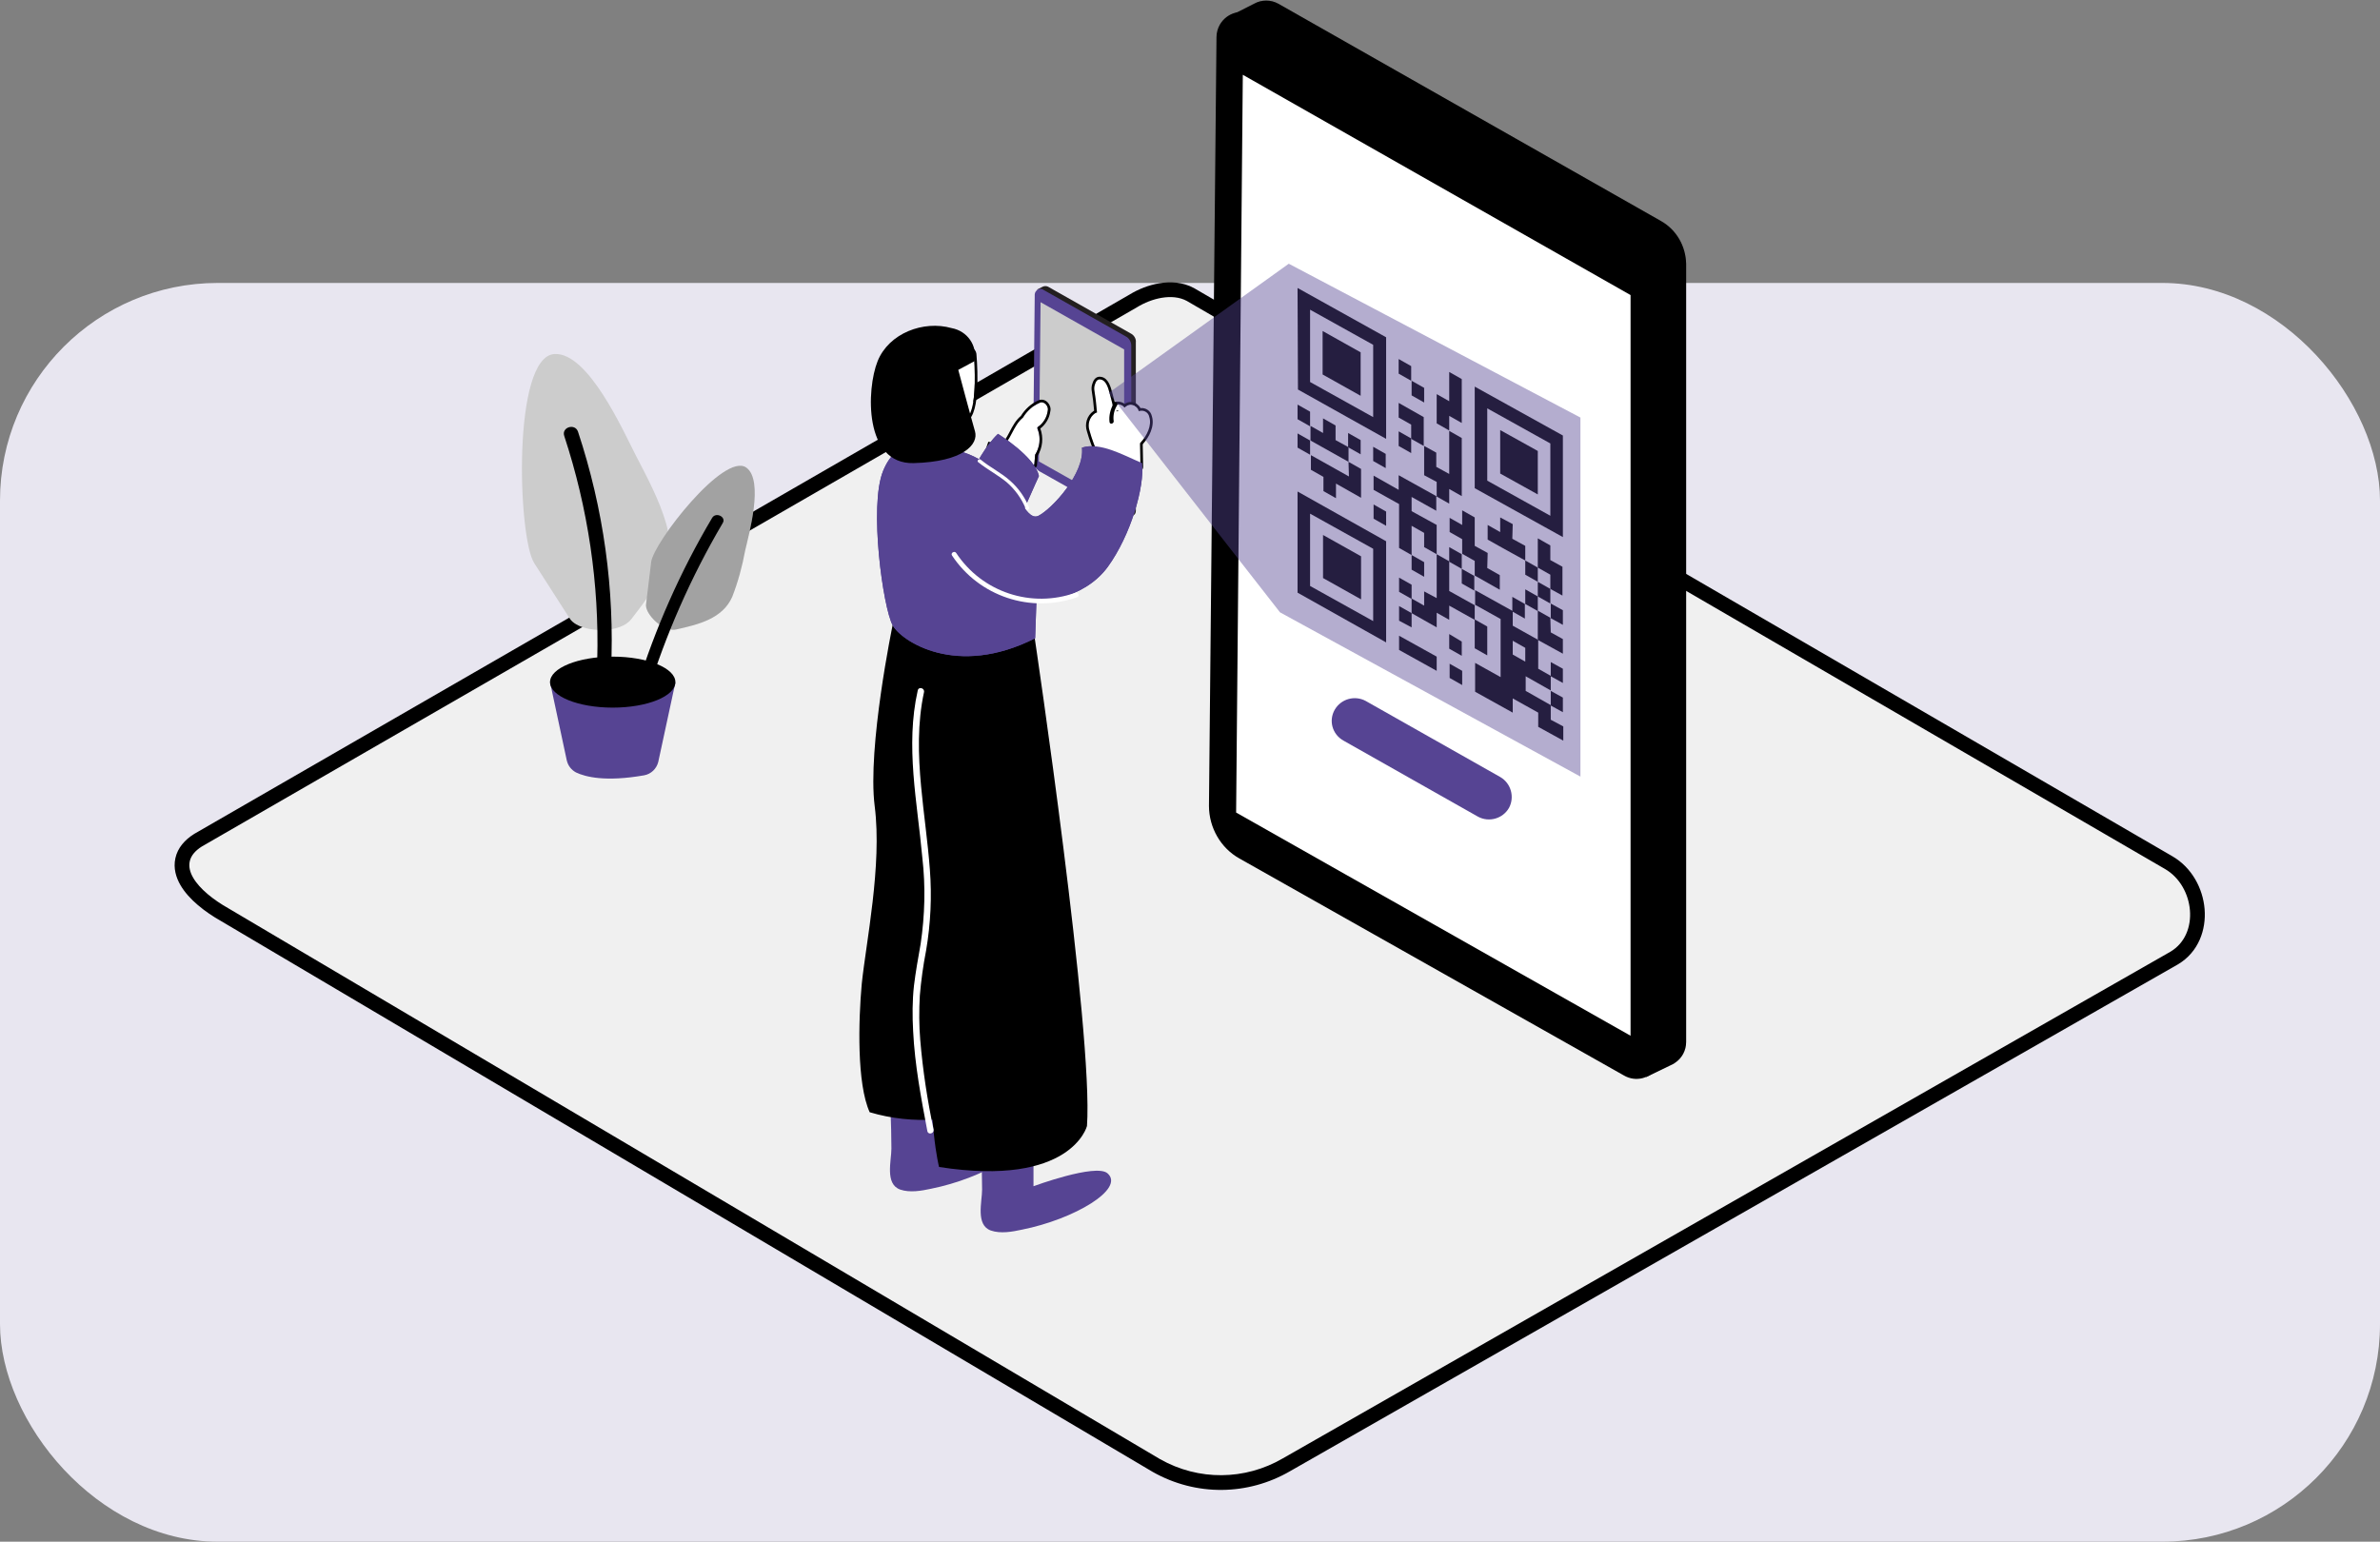
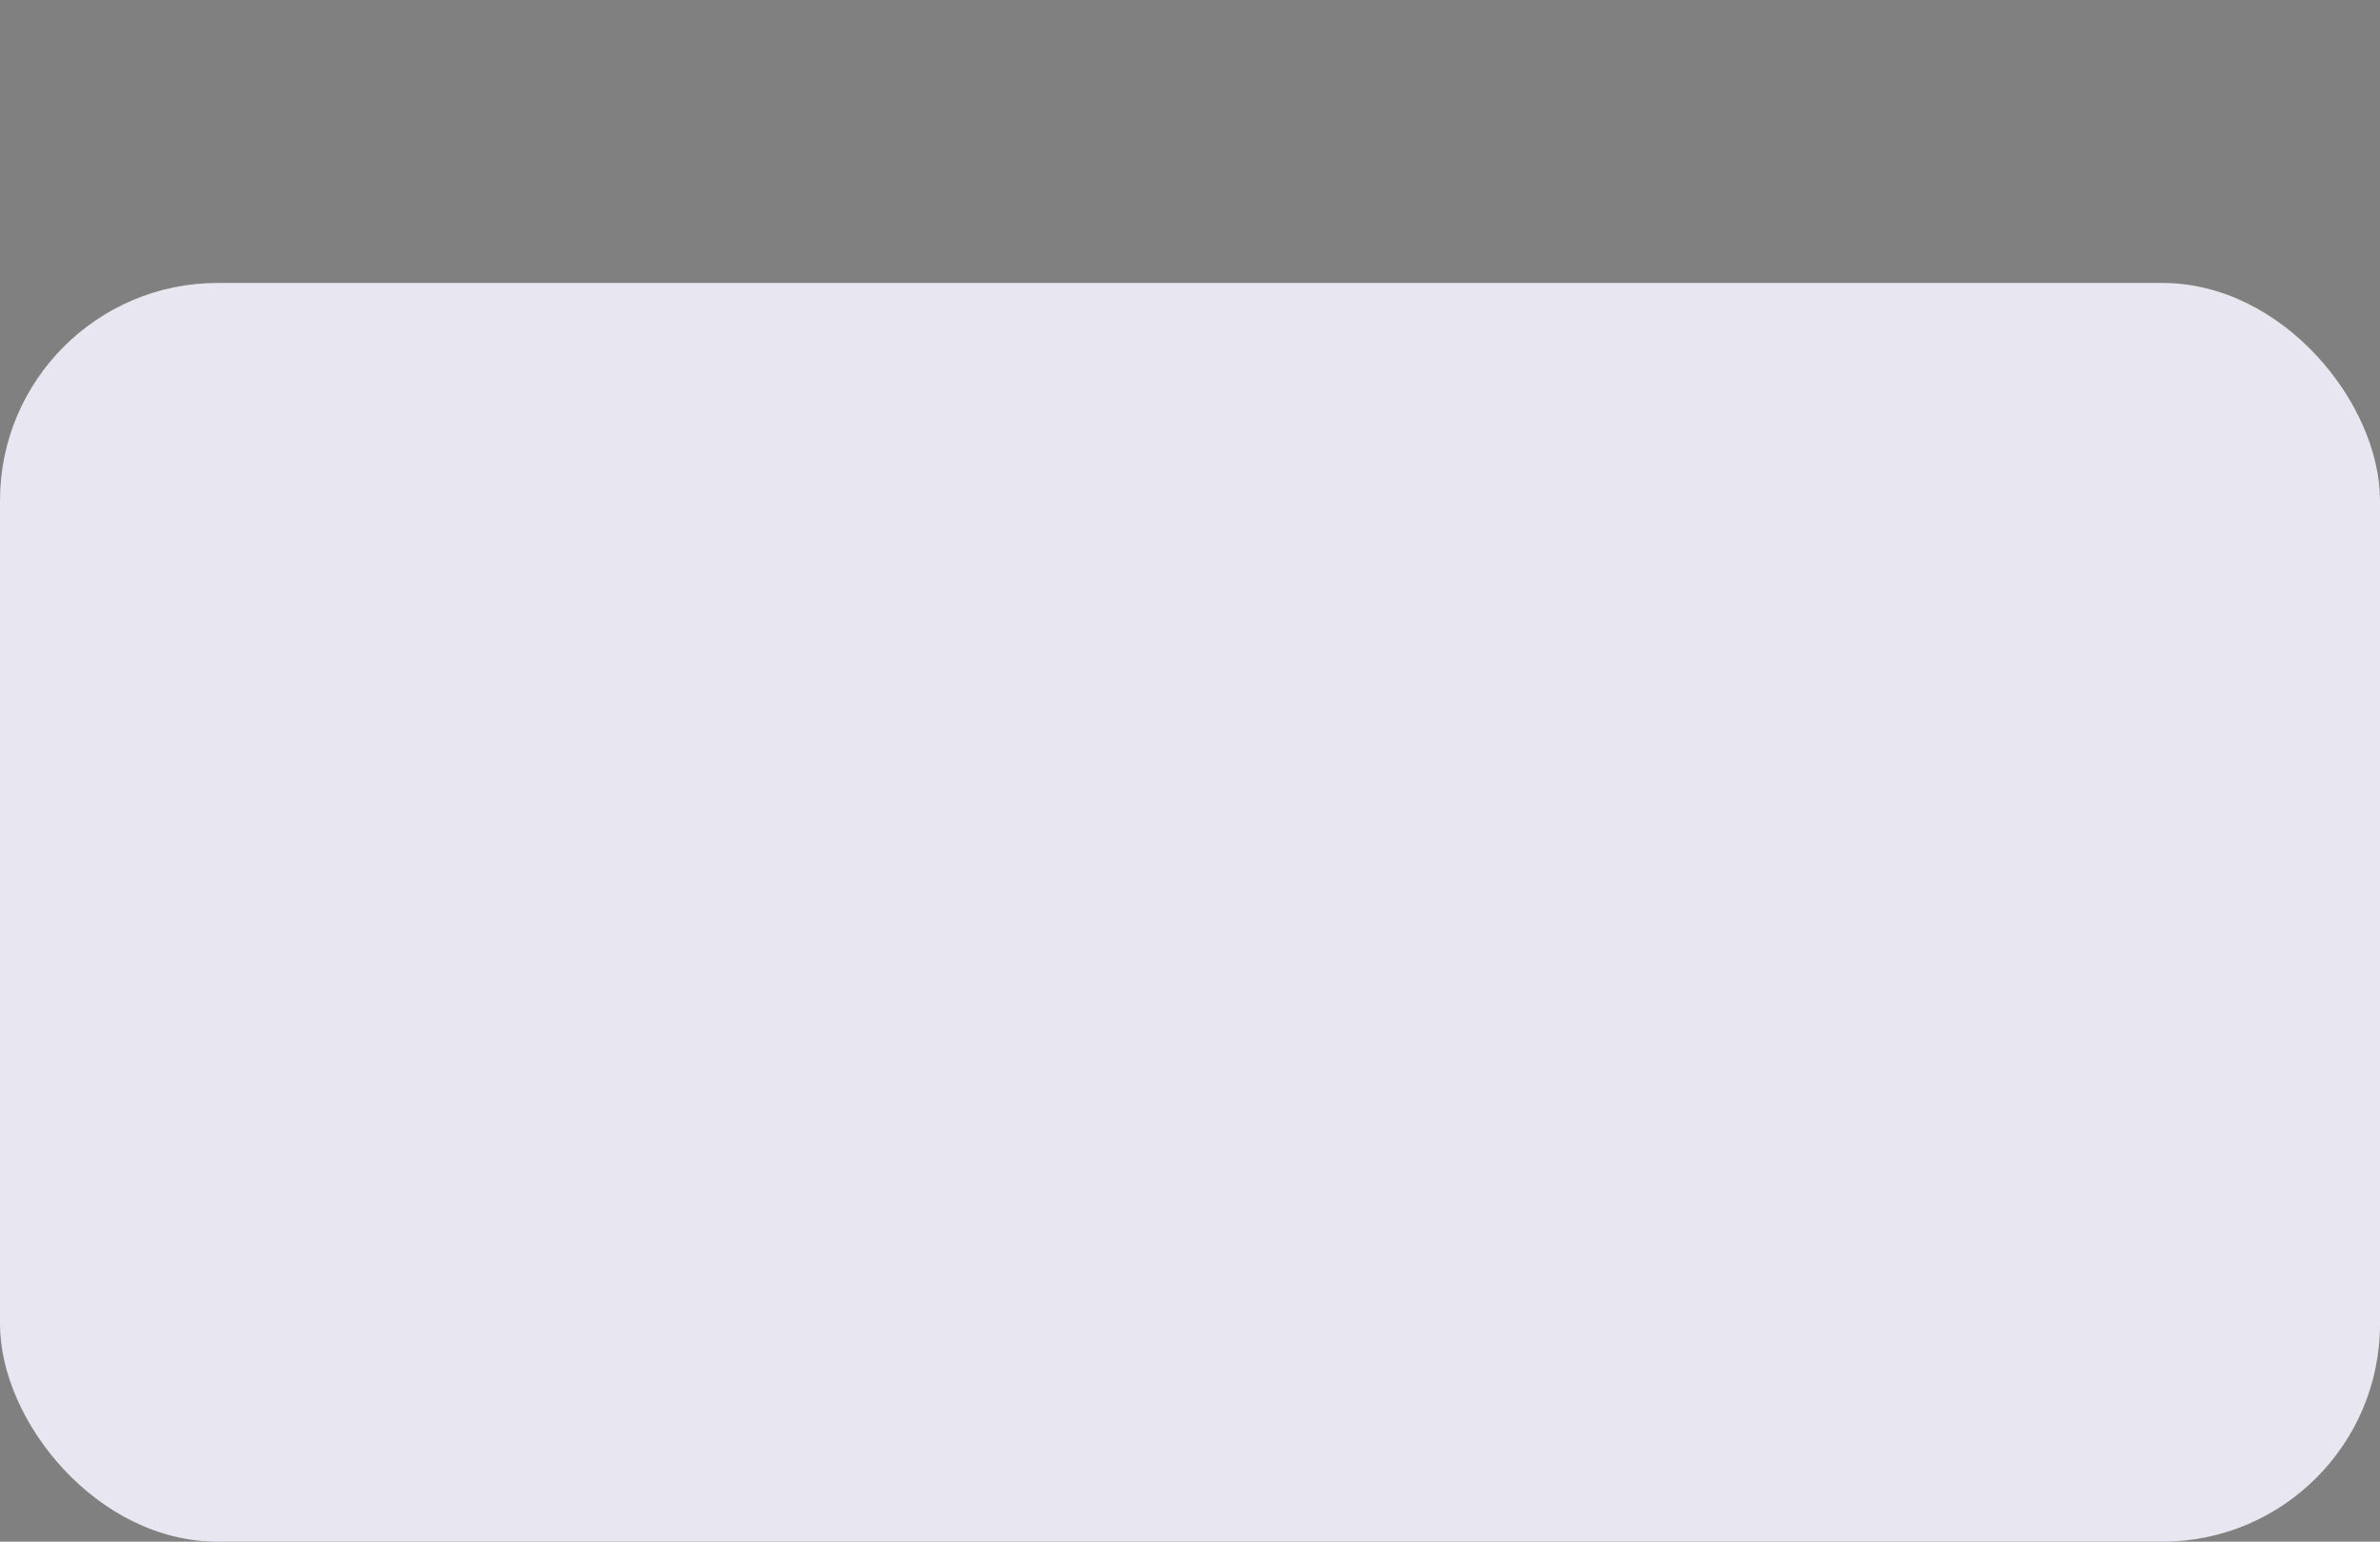
<svg xmlns="http://www.w3.org/2000/svg" width="656" height="425" viewBox="0 0 656 425" fill="none">
  <rect x="0" y="0" width="656" height="425" fill="#808080" stroke="none" />
  <g clip-path="url(#clip0_46_1022)">
    <g clip-path="url(#clip1_46_1022)">
      <rect y="78" width="656" height="347" rx="60" fill="#E8E6F0" />
    </g>
    <g clip-path="url(#clip2_46_1022)">
      <path d="M319.752 402.253L62.926 250.383C54.749 245.774 47.724 238.284 55.671 233.329L313.418 84.686C317.333 82.266 323.092 80.768 327.123 82.958L596.732 239.552C604.909 244.276 606.406 257.527 598.229 262.367L353.611 402.022C343.131 408.129 330.347 408.245 319.752 402.253Z" fill="#F0F0F0" />
      <path fill-rule="evenodd" clip-rule="evenodd" d="M317.724 405.763L60.9 253.894C56.613 251.473 52.074 248.019 49.75 244.025C48.543 241.951 47.718 239.345 48.349 236.545C48.989 233.701 50.936 231.503 53.528 229.888L53.587 229.851L311.343 81.202C313.69 79.761 316.58 78.588 319.565 78.093C322.546 77.599 325.99 77.728 329.056 79.394L329.107 79.421L598.759 236.04C598.759 236.04 598.76 236.04 598.76 236.041C604.174 239.169 607.186 244.963 607.652 250.58C608.121 256.231 606.035 262.457 600.293 265.856L600.265 265.872L355.651 405.526C355.646 405.529 355.641 405.532 355.636 405.535C343.919 412.355 329.607 412.483 317.758 405.782L317.724 405.763ZM353.612 402.022L598.229 262.366C606.406 257.527 604.909 244.276 596.732 239.551L327.123 82.957C323.092 80.768 317.334 82.266 313.418 84.686L55.671 233.329C47.724 238.284 54.75 245.773 62.926 250.383L319.752 402.252C330.348 408.244 343.131 408.129 353.612 402.022Z" fill="black" />
      <path d="M457.84 60.947L352.346 1.028C350.273 -0.124 347.739 -0.124 345.666 1.028L338.41 4.716L342.096 5.753C341.98 6.098 341.98 6.559 341.98 6.905L339.907 218.808C339.792 224.915 343.132 230.446 348.315 233.442L454.27 293.245C454.5 293.36 454.73 293.476 454.961 293.591L453.694 296.932L460.373 293.706C460.834 293.476 461.18 293.36 461.64 293.015C463.598 291.747 464.75 289.558 464.75 287.253V72.7C464.635 67.86 462.101 63.366 457.84 60.947Z" fill="black" />
      <path opacity="0.21" d="M457.84 60.947L352.346 1.028C350.273 -0.124 347.739 -0.124 345.666 1.028L338.41 4.716L342.096 5.753C341.98 6.098 341.98 6.559 341.98 6.905L339.907 218.808C339.792 224.915 343.132 230.446 348.315 233.442L454.27 293.245C454.5 293.36 454.73 293.476 454.961 293.591L453.694 296.932L460.373 293.706C460.834 293.476 461.18 293.36 461.64 293.015C463.598 291.747 464.75 289.558 464.75 287.253V72.7C464.635 67.86 462.101 63.366 457.84 60.947Z" fill="black" />
      <path d="M341.635 236.667L447.59 296.47C450.93 298.429 455.076 297.276 457.034 293.935C457.609 292.898 457.955 291.63 457.955 290.363V75.924C457.955 71.085 455.306 66.591 451.16 64.171L345.666 4.253C342.326 2.294 338.18 3.446 336.222 6.788C335.646 7.825 335.301 8.977 335.301 10.245L333.228 222.148C333.228 228.14 336.452 233.786 341.635 236.667Z" fill="black" />
-       <path d="M340.713 223.994L449.432 285.525V81.342L342.556 20.617L340.713 223.994Z" fill="white" />
      <path d="M416.842 168.568V164.535L420.297 166.494V170.527L416.842 168.568Z" fill="black" />
      <path d="M427.436 190.461L430.776 192.305V196.338L427.436 194.494V190.461Z" fill="black" />
      <path d="M357.643 119.48L361.098 121.439V125.357L357.643 123.398V119.48Z" fill="black" />
      <path d="M368.124 121.324L371.695 123.283V127.316L361.214 121.439V117.406L364.669 119.365V115.332L368.124 117.291V121.324Z" fill="black" />
      <path d="M371.692 127.316L375.147 129.275V137.226L368.237 133.308V137.341L364.782 135.382V131.464L361.327 129.506V125.473L371.807 131.349L371.692 127.316Z" fill="black" />
      <path d="M375.15 153.357V165.225L364.669 159.349V147.48L375.15 153.357Z" fill="black" />
      <path d="M395.995 181.015V184.933L385.629 179.172V175.254L395.995 181.015Z" fill="black" />
      <path d="M385.629 171.103V167.07L389.084 169.029V172.947L385.629 171.103Z" fill="black" />
-       <path d="M402.904 156.816L406.359 158.775V162.808L402.904 160.849V156.816Z" fill="black" />
      <path d="M402.904 176.867V180.785L399.449 178.826V174.793L402.904 176.867Z" fill="black" />
      <path d="M357.643 135.496L382.058 149.208V177.093L357.643 163.381V135.496ZM378.488 171.217V151.282L361.098 141.603V161.537L378.488 171.217Z" fill="black" />
      <path d="M382.058 141.029V144.947L378.603 142.988V139.07L382.058 141.029Z" fill="black" />
      <path d="M381.945 125.127V129.045L378.49 127.086V123.168L381.945 125.127Z" fill="black" />
      <path d="M399.45 162.921L406.475 166.839V170.872L399.45 166.954V170.872L395.995 168.913V172.946L389.084 169.028V164.995L392.54 166.954V163.036L395.995 164.88V153.357C395.995 153.127 395.995 152.896 395.995 152.781L399.45 154.74V162.921Z" fill="black" />
      <path d="M389.083 140.913L395.993 144.716V152.782L392.538 150.823V146.905L389.083 144.946V153.012L385.628 151.053V138.955L378.603 135.037V131.119L385.513 135.037V131.004L395.878 136.765V140.798L389.083 136.996V140.913Z" fill="black" />
      <path d="M427.435 198.412L430.89 200.256V204.173L423.98 200.371V196.453L416.955 192.535V196.453L406.589 190.692V182.741L413.615 186.659V170.642L406.589 166.724V162.691L416.955 168.453V172.486L423.98 176.403V184.354L427.435 186.313V190.346L420.525 186.428V190.461L427.435 194.379V198.412ZM420.41 182.395V178.593L416.955 176.634V180.436L420.41 182.395Z" fill="black" />
      <path d="M403.021 184.932V188.849L399.566 186.89V182.973L403.021 184.932Z" fill="black" />
      <path d="M357.643 111.531L361.098 113.49V117.523L357.643 115.564V111.531Z" fill="black" />
      <path d="M371.58 119.367L375.035 121.326V125.244L371.58 123.285V119.367Z" fill="black" />
      <path d="M357.643 79.383L382.058 92.98V120.98L357.758 107.383L357.643 79.383ZM378.488 114.988V95.054L361.098 85.375V105.309L378.488 114.988Z" fill="black" />
      <path d="M399.449 150.824L402.904 152.783V156.816L399.449 154.857V150.824Z" fill="black" />
      <path d="M420.409 154.512L423.864 156.471V160.388L420.409 158.429V154.512Z" fill="black" />
      <path d="M416.839 148.521L420.409 150.48V154.513L417.069 152.669L414.766 151.402L410.044 148.752V144.719L413.499 146.677V142.645L416.954 144.488L416.839 148.521Z" fill="black" />
      <path d="M409.932 156.585L413.387 158.544V162.577L406.477 158.659V154.626L403.021 152.667V148.634L399.566 146.675V142.758L403.021 144.717V140.684L406.477 142.642V150.478L410.047 152.437L409.932 156.585Z" fill="black" />
      <path d="M423.864 124.32V136.304L413.499 130.542V118.559L423.864 124.32Z" fill="black" />
      <path d="M406.477 106.578L430.777 120.06V148.06L406.477 134.578V106.578ZM427.322 142.183V122.249L409.932 112.57V132.504L427.322 142.183Z" fill="black" />
      <path d="M399.45 118.789L402.905 120.748V136.765L399.45 134.806V138.839L395.995 136.88V132.847L392.54 131.003V122.937L395.879 124.781V128.699L399.45 130.657V118.789Z" fill="black" />
      <path d="M402.904 116.601L399.449 114.642V118.675L395.994 116.716V108.65L399.449 110.609V102.543L402.904 104.502V116.601Z" fill="black" />
      <path d="M427.319 154.394L430.659 156.238V164.188L427.319 162.345V158.427L423.864 156.468V148.402L427.319 150.361V154.394Z" fill="black" />
      <path d="M420.409 162.461L423.864 164.42V168.453L420.409 166.494V162.461Z" fill="black" />
      <path d="M423.864 160.387L427.319 162.346V166.379L423.864 164.42V160.387Z" fill="black" />
      <path d="M385.512 122.939V118.906L388.967 120.865V124.898L385.512 122.939Z" fill="black" />
      <path d="M385.512 111.07L392.422 114.988V122.939L388.967 120.98V117.062L385.512 115.103V111.07Z" fill="black" />
-       <path d="M427.436 166.379L430.776 168.223V172.256L427.436 170.412V166.379Z" fill="black" />
+       <path d="M427.436 166.379L430.776 168.223V172.256V166.379Z" fill="black" />
      <path d="M427.434 174.332L430.774 176.175V180.208L423.864 176.406V168.34L427.319 170.299L427.434 174.332Z" fill="black" />
      <path d="M406.477 170.758L409.932 172.717V180.667L406.477 178.709V170.758Z" fill="black" />
      <path d="M385.512 98.973L388.967 100.932V104.964L385.512 103.006V98.973Z" fill="black" />
      <path d="M389.084 104.965L392.539 106.924V110.957L389.084 108.998V104.965Z" fill="black" />
      <path d="M389.084 153.012L392.539 154.971V159.004L389.084 157.045V153.012Z" fill="black" />
      <path d="M385.629 159.234L389.084 161.193V165.111L385.629 163.152V159.234Z" fill="black" />
      <path d="M427.436 182.512L430.776 184.355V188.273L427.436 186.429V182.512Z" fill="black" />
      <path d="M375.033 97.127V109.11L364.552 103.234V91.25L375.033 97.127Z" fill="black" />
      <path d="M367.895 195.646C369.623 192.65 373.423 191.613 376.418 193.226L413.502 214.197C416.496 215.926 417.533 219.728 415.92 222.724C414.193 225.72 410.392 226.757 407.398 225.144L370.314 204.173C367.204 202.444 366.168 198.642 367.895 195.646Z" fill="#564493" />
      <path d="M151.606 188.043L156.213 209.59C156.559 211.088 157.48 212.241 158.747 212.932C161.396 214.2 166.924 215.582 177.519 213.739C179.477 213.393 180.974 211.895 181.435 210.051L186.157 188.158" fill="#564493" />
      <path d="M168.882 195.073C178.423 195.073 186.157 191.926 186.157 188.044C186.157 184.163 178.423 181.016 168.882 181.016C159.341 181.016 151.606 184.163 151.606 188.044C151.606 191.926 159.341 195.073 168.882 195.073Z" fill="black" />
      <path d="M158.861 172.141C158.054 171.68 157.363 171.104 156.903 170.298L147.229 155.203C142.737 148.174 141.125 98.165 152.872 97.589C162.201 97.128 171.875 119.022 175.215 125.474C178.324 131.466 181.779 137.919 183.622 144.372C186.501 154.281 180.052 162.923 173.948 170.759C170.953 174.446 162.661 174.331 158.861 172.141Z" fill="#CCCCCC" />
      <path d="M164.618 181.936C165.885 182.858 167.267 183.779 168.419 184.816C169.455 162.462 166.346 140.223 159.32 119.022C158.514 116.602 154.714 117.754 155.52 120.174C162.084 140.108 165.194 161.08 164.618 181.936Z" fill="black" />
      <path d="M178.326 168.109C178.095 167.533 177.98 166.957 178.095 166.381L179.477 154.973C180.053 149.673 199.632 124.438 205.736 128.932C210.573 132.504 206.427 147.253 205.39 151.747C204.584 156.125 203.433 160.389 201.82 164.537C199.171 170.529 192.607 172.142 186.388 173.525C183.393 174.216 179.362 170.759 178.326 168.109Z" fill="#CCCCCC" />
      <path opacity="0.21" d="M178.326 168.109C178.095 167.533 177.98 166.957 178.095 166.381L179.477 154.973C180.053 149.673 199.632 124.438 205.736 128.932C210.573 132.504 206.427 147.253 205.39 151.747C204.584 156.125 203.433 160.389 201.82 164.537C199.171 170.529 192.607 172.142 186.388 173.525C183.393 174.216 179.362 170.759 178.326 168.109Z" fill="black" />
      <path d="M196.288 142.759C187.536 157.508 180.626 173.179 175.558 189.426C176.595 190.002 177.516 190.578 178.437 191.27C183.505 174.907 190.415 159.121 199.168 144.257C200.319 142.528 197.325 141.03 196.288 142.759Z" fill="black" />
      <path d="M311.692 91.945L288.889 79.04C288.428 78.81 287.852 78.81 287.392 79.04L285.779 79.847L286.585 80.077C286.585 80.192 286.585 80.192 286.585 80.308L286.125 126.053C286.125 127.32 286.816 128.588 287.967 129.164L310.886 142.069C310.886 142.069 311.001 142.069 311.001 142.185L310.771 142.876L312.153 142.185C312.268 142.185 312.383 142.069 312.383 142.069C312.844 141.839 313.074 141.378 313.074 140.802V94.365C313.189 93.444 312.614 92.406 311.692 91.945Z" fill="#231F20" />
      <path d="M286.587 129.971L309.506 142.876C310.197 143.337 311.118 142.991 311.579 142.3C311.694 142.069 311.809 141.839 311.809 141.608V95.287C311.809 94.25 311.233 93.213 310.312 92.752L287.509 79.847C286.818 79.386 285.896 79.731 285.436 80.423C285.32 80.653 285.205 80.884 285.205 81.114L284.745 126.859C284.745 128.127 285.436 129.279 286.587 129.971Z" fill="#564493" />
      <path d="M286.355 127.206L309.849 140.457V96.325L286.816 83.305L286.355 127.206Z" fill="#CCCCCC" />
      <path d="M286.47 111.072C284.627 111.879 283.015 113.377 281.978 115.105L281.863 115.221C279.099 117.525 278.638 121.673 275.644 123.747C275.644 123.863 272.88 125.821 272.88 125.821L273.11 122.019C272.189 124.669 271.268 127.319 270.346 129.97C270.461 130.085 270.577 130.085 270.807 130.2L270.461 130.315C270.346 130.315 270.231 130.431 270.231 130.431C270.116 130.661 270.001 130.891 269.655 131.007C269.31 132.159 270.001 133.311 271.152 133.657C271.613 133.772 272.189 133.772 272.65 133.542L281.633 129.163C282.784 128.933 283.936 128.587 285.088 128.126C285.203 127.204 285.203 126.282 285.318 125.361C286.7 123.171 286.93 120.406 285.894 117.986C285.894 117.871 286.009 117.871 286.009 117.871V117.756C287.506 116.719 288.543 115.105 288.773 113.262C289.119 112.109 287.852 110.381 286.47 111.072Z" fill="white" />
      <path fill-rule="evenodd" clip-rule="evenodd" d="M275.644 123.748C277.217 122.658 278.091 120.996 278.967 119.329C279.758 117.824 280.551 116.315 281.863 115.221L281.978 115.106C283.015 113.378 284.627 111.88 286.47 111.073C287.852 110.382 289.118 112.11 288.773 113.263C288.543 115.106 287.506 116.719 286.009 117.756C286.009 117.793 286.009 117.831 286.009 117.872C286.009 117.872 285.894 117.872 285.894 117.987C285.934 118.081 285.972 118.176 286.009 118.271C286.009 118.271 286.009 118.271 286.009 118.271C286.05 118.379 286.09 118.488 286.126 118.598C286.128 118.602 286.129 118.605 286.13 118.609C286.883 120.871 286.583 123.358 285.318 125.361C285.26 125.822 285.231 126.283 285.203 126.744C285.174 127.205 285.145 127.666 285.088 128.127C283.936 128.588 282.784 128.933 281.632 129.164L272.649 133.543C272.189 133.773 271.613 133.773 271.152 133.658C270 133.312 269.309 132.16 269.655 131.008C269.869 130.936 269.994 130.821 270.086 130.689C270.143 130.607 270.187 130.519 270.231 130.431C270.231 130.431 270.346 130.316 270.461 130.316L270.807 130.201C270.719 130.157 270.647 130.13 270.587 130.107C270.54 130.089 270.499 130.073 270.461 130.054C270.42 130.033 270.383 130.008 270.346 129.971L273.11 122.02L272.88 125.822C272.88 125.822 273.215 125.585 273.651 125.271C274.469 124.682 275.644 123.823 275.644 123.748ZM273.709 124.319C273.748 124.291 273.788 124.262 273.828 124.233C274.172 123.982 274.511 123.731 274.762 123.537C274.816 123.495 274.864 123.458 274.907 123.424V123.362L275.224 123.142C276.554 122.221 277.346 120.826 278.188 119.227C278.235 119.137 278.283 119.046 278.331 118.954C279.102 117.486 279.952 115.866 281.365 114.677L281.394 114.648C282.5 112.84 284.197 111.268 286.158 110.405C287.22 109.884 288.217 110.326 288.814 110.98C289.371 111.592 289.727 112.54 289.497 113.41C289.243 115.317 288.22 116.99 286.746 118.13V118.137C287.652 120.617 287.381 123.373 286.031 125.61C285.988 125.993 285.964 126.381 285.938 126.79L285.937 126.801C285.909 127.255 285.879 127.735 285.819 128.218L285.765 128.65L285.361 128.811C284.201 129.276 283.038 129.628 281.871 129.868L272.975 134.204C272.311 134.534 271.545 134.516 270.973 134.373L270.957 134.369L270.94 134.364C269.437 133.913 268.476 132.375 268.949 130.796L269.059 130.429L269.422 130.308C269.449 130.299 269.46 130.292 269.462 130.291C269.463 130.29 269.465 130.288 269.47 130.283C269.476 130.276 269.486 130.262 269.504 130.232C269.511 130.22 269.518 130.207 269.526 130.192L269.498 130.165L272.414 121.778L273.846 122.064L273.709 124.319Z" fill="black" />
      <path d="M259.866 307.65V315.716C259.866 315.716 277.026 309.379 280.251 312.144C285.203 316.408 271.037 324.819 256.641 327.7C253.992 328.276 250.767 328.852 248.119 327.93C243.857 326.432 245.7 319.98 245.7 316.638C245.7 313.296 245.585 309.609 245.47 306.152" fill="#564493" />
      <path d="M284.861 318.943V327.009C284.861 327.009 302.021 320.672 305.246 323.437C310.198 327.701 296.147 336.112 281.636 338.993C278.987 339.569 275.763 340.145 273.114 339.223C268.852 337.725 270.695 331.273 270.695 327.931C270.695 324.589 270.58 320.902 270.465 317.445" fill="#564493" />
-       <path d="M285.206 175.945C285.206 175.945 301.444 285.066 299.602 310.416C299.602 310.416 295.34 327.354 258.832 321.708C258.832 321.708 255.607 309.033 257.105 287.601C258.602 266.168 262.402 175.945 262.402 175.945H285.206Z" fill="black" />
      <path d="M276.221 304.885L270.693 174.562L246.047 172.258C246.047 172.258 239.022 206.019 241.095 222.267C243.168 238.514 238.676 259.946 237.525 271.238C236.603 281.378 236.143 298.778 239.713 306.613C251.691 310.185 264.474 309.033 276.221 304.885Z" fill="black" />
      <path d="M275.07 119.602C275.07 119.602 285.32 125.939 286.357 131.24C286.357 131.24 279.217 146.795 279.677 147.487C287.739 158.088 263.438 140.803 263.438 140.803C263.438 140.803 268.391 125.939 275.07 119.602Z" fill="#564493" />
      <path d="M298.216 123.404C299.023 130.433 290.039 140.227 286.239 142.186C281.056 144.721 278.983 123.174 256.18 123.289C254.683 123.289 247.312 120.178 243.396 129.857C239.48 139.536 243.396 167.536 246.045 172.376C248.348 176.639 263.551 187.01 285.318 175.948L285.663 165.923C285.663 165.923 298.447 165.693 305.357 156.244C311.691 147.487 315.492 134.235 314.801 127.668C309.618 125.478 303.284 121.791 298.216 123.404Z" fill="#564493" />
      <path d="M275.07 119.602C275.07 119.602 285.32 125.939 286.357 131.24C286.357 131.24 279.217 146.795 279.677 147.487C287.739 158.088 263.438 140.803 263.438 140.803C263.438 140.803 268.391 125.939 275.07 119.602Z" fill="#564493" />
      <path d="M316.761 114.877C316.53 113.725 315.379 113.034 314.227 113.264C314.112 113.264 313.997 113.264 313.881 113.379C313.766 112.803 313.421 112.342 312.96 111.997C312.269 111.42 311.232 111.42 310.541 111.881C310.311 111.997 310.081 112.227 309.966 112.342L309.85 112.227C309.275 111.536 308.238 111.305 307.432 111.536C307.202 111.651 306.971 111.766 306.741 111.997C306.511 110.729 306.165 109.577 305.82 108.309C305.474 107.042 304.898 104.852 303.401 104.622C302.48 104.392 302.019 105.198 301.789 106.005C301.558 106.581 301.558 107.272 301.673 107.848C301.789 108.655 301.904 109.462 302.019 110.268C302.134 111.42 302.249 112.573 302.364 113.725C302.134 113.725 302.019 113.84 301.789 113.955C300.291 114.992 299.716 116.951 300.291 118.68C300.982 121.1 301.789 123.404 302.94 125.593C303.171 125.939 303.631 126.17 303.977 125.939L304.092 126.4C304.207 126.861 304.668 127.091 305.129 127.091C305.474 126.976 305.704 126.746 305.82 126.4V126.285C305.935 126.4 306.05 126.4 306.05 126.4L306.165 127.322C306.28 128.128 307.547 128.128 307.777 127.437C307.777 127.667 307.777 127.898 307.893 128.128C308.008 129.05 309.505 128.935 309.505 128.013C309.505 127.783 309.505 127.552 309.505 127.322C309.735 127.322 310.081 127.207 310.196 126.976C310.311 127.207 310.541 127.322 310.772 127.322C311.002 127.552 311.348 127.552 311.578 127.437V127.667C311.693 128.128 312.269 128.474 312.73 128.244C312.73 128.359 312.73 128.474 312.73 128.474C312.73 129.511 314.457 129.626 314.342 128.589C314.342 126.4 314.227 124.326 314.227 122.137C314.342 122.137 314.457 122.021 314.457 121.906C316.07 120.178 317.567 117.297 316.761 114.877ZM307.777 113.264C307.893 113.149 308.123 113.149 308.238 113.149C308.238 113.264 308.123 113.264 308.123 113.379H307.662C307.662 113.264 307.662 113.264 307.777 113.264Z" fill="white" />
      <path fill-rule="evenodd" clip-rule="evenodd" d="M307.432 111.535C308.134 111.334 309.011 111.483 309.606 111.981C309.694 112.055 309.776 112.137 309.851 112.226L309.966 112.341C310.081 112.226 310.311 111.996 310.542 111.88C311.233 111.42 312.269 111.42 312.96 111.996C313.214 112.187 313.434 112.413 313.599 112.674C313.732 112.886 313.83 113.12 313.881 113.378C313.997 113.263 314.112 113.263 314.227 113.263C314.352 113.238 314.477 113.224 314.601 113.22C315.618 113.188 316.555 113.849 316.761 114.876C317.567 117.296 316.07 120.177 314.457 121.905C314.457 122.02 314.342 122.136 314.227 122.136C314.227 122.383 314.228 122.628 314.231 122.873C314.24 123.712 314.262 124.537 314.285 125.362C314.313 126.428 314.342 127.494 314.342 128.588C314.435 129.424 313.33 129.512 312.899 128.971C312.795 128.841 312.73 128.674 312.73 128.473V128.243C312.52 128.348 312.286 128.333 312.083 128.243C312.008 128.209 311.936 128.165 311.872 128.113C311.729 127.996 311.621 127.84 311.578 127.667V127.436C311.396 127.527 311.141 127.546 310.929 127.436C310.892 127.417 310.856 127.394 310.822 127.366C310.805 127.352 310.788 127.337 310.772 127.321C310.542 127.321 310.311 127.206 310.196 126.975C310.087 127.193 309.773 127.308 309.545 127.32C309.531 127.321 309.518 127.321 309.505 127.321V128.012C309.505 128.844 308.285 129.019 307.963 128.367C307.928 128.297 307.904 128.217 307.893 128.128C307.777 127.897 307.777 127.667 307.777 127.436C307.677 127.737 307.382 127.906 307.07 127.936C306.664 127.975 306.23 127.777 306.165 127.321L306.05 126.399C306.05 126.399 305.935 126.399 305.82 126.284V126.399C305.816 126.409 305.813 126.419 305.809 126.429C305.733 126.641 305.612 126.808 305.445 126.93C305.424 126.946 305.402 126.96 305.379 126.974C305.304 127.021 305.22 127.06 305.129 127.09C304.762 127.09 304.396 126.945 304.203 126.653C304.154 126.578 304.116 126.494 304.092 126.399L303.977 125.938C303.865 126.013 303.74 126.039 303.615 126.029C303.356 126.007 303.096 125.826 302.94 125.593C301.789 123.403 300.983 121.099 300.292 118.679C299.716 116.95 300.292 114.992 301.789 113.955C301.85 113.924 301.904 113.893 301.953 113.864C302.053 113.807 302.137 113.758 302.241 113.736C302.279 113.728 302.319 113.724 302.365 113.724L302.019 110.267L301.674 107.847C301.558 107.271 301.558 106.58 301.789 106.004C302.019 105.197 302.48 104.391 303.401 104.621C304.877 104.848 305.458 106.98 305.805 108.254C305.81 108.273 305.815 108.291 305.82 108.308C305.881 108.534 305.943 108.757 306.004 108.977C306.21 109.72 306.408 110.437 306.574 111.177C306.635 111.446 306.691 111.718 306.741 111.996C306.963 111.774 307.184 111.659 307.406 111.548C307.415 111.543 307.423 111.539 307.432 111.535ZM307.249 110.821C308.12 110.578 309.205 110.735 309.996 111.348C310.051 111.311 310.109 111.275 310.169 111.243C311.105 110.642 312.469 110.639 313.417 111.417C313.79 111.7 314.121 112.06 314.347 112.5C315.757 112.347 317.154 113.215 317.473 114.685C317.93 116.099 317.711 117.592 317.204 118.914C316.714 120.191 315.934 121.37 315.116 122.277C315.075 122.371 315.022 122.453 314.965 122.521C314.971 123.47 314.996 124.402 315.021 125.342L315.021 125.347C315.05 126.398 315.078 127.461 315.079 128.553C315.117 129.02 314.95 129.443 314.604 129.725C314.278 129.991 313.873 130.068 313.528 130.044C312.995 130.007 312.325 129.681 312.084 129.016C311.938 128.983 311.801 128.93 311.678 128.864C311.417 128.725 311.179 128.508 311.02 128.232C310.836 128.204 310.651 128.139 310.479 128.027C310.399 128.01 310.319 127.986 310.242 127.955V128.012C310.242 128.983 309.433 129.449 308.796 129.496C308.465 129.521 308.098 129.451 307.784 129.241C307.568 129.097 307.393 128.896 307.281 128.649C307.149 128.673 307.019 128.682 306.899 128.677C306.389 128.656 305.749 128.382 305.512 127.733C305.463 127.754 305.413 127.773 305.362 127.79L305.248 127.828H305.129C304.52 127.828 303.717 127.533 303.429 126.747C303.331 126.73 303.238 126.703 303.151 126.669C302.809 126.538 302.519 126.29 302.327 126.001L302.306 125.97L302.288 125.936C301.106 123.689 300.284 121.336 299.587 118.896C298.925 116.885 299.587 114.583 301.369 113.348L301.412 113.319L301.459 113.295C301.495 113.277 301.529 113.258 301.575 113.232L301.287 110.356L300.947 107.971C300.82 107.319 300.808 106.499 301.09 105.766C301.218 105.329 301.43 104.808 301.801 104.417C302.218 103.976 302.818 103.728 303.546 103.898C304.637 104.081 305.298 104.954 305.699 105.741C306.098 106.524 306.343 107.425 306.511 108.042C306.517 108.067 306.524 108.091 306.53 108.114C306.59 108.334 306.651 108.552 306.711 108.769C306.9 109.45 307.087 110.125 307.249 110.821ZM307.662 113.378H308.123C308.123 113.321 308.152 113.292 308.181 113.263C308.209 113.234 308.238 113.206 308.238 113.148C308.207 113.148 308.167 113.148 308.123 113.15C308.006 113.156 307.861 113.179 307.777 113.263C307.72 113.263 307.691 113.263 307.677 113.278C307.662 113.292 307.662 113.321 307.662 113.378C307.662 113.378 307.662 113.378 307.662 113.378Z" fill="black" />
      <path d="M268.39 97.593C268.39 97.823 269.772 112.112 266.548 115.223C263.323 118.334 254.916 117.066 252.727 113.61C250.539 110.153 248.005 105.659 250.309 100.358C252.612 95.058 267.93 94.021 268.39 97.593Z" fill="white" />
      <path fill-rule="evenodd" clip-rule="evenodd" d="M269.127 97.544V97.592C269.127 97.575 269.127 97.58 269.131 97.635C269.133 97.659 269.136 97.692 269.139 97.736L269.142 97.766C269.151 97.882 269.163 98.039 269.178 98.233C269.21 98.655 269.251 99.249 269.291 99.965C269.371 101.396 269.444 103.319 269.415 105.337C269.386 107.35 269.255 109.481 268.921 111.319C268.595 113.111 268.047 114.799 267.059 115.752C265.206 117.54 262.016 117.98 259.154 117.609C257.697 117.42 256.262 117.015 255.035 116.42C253.815 115.828 252.75 115.023 252.105 114.003C249.922 110.555 247.162 105.749 249.633 100.063C250.319 98.485 251.914 97.327 253.741 96.513C255.593 95.689 257.815 95.159 259.957 94.915C262.096 94.671 264.209 94.707 265.845 95.05C266.661 95.221 267.403 95.478 267.976 95.849C268.553 96.223 269.026 96.764 269.121 97.498L269.127 97.544ZM268.39 97.592C267.929 94.02 252.612 95.057 250.309 100.357C248.005 105.658 250.539 110.152 252.727 113.608C254.915 117.065 263.323 118.333 266.547 115.222C269.554 112.321 268.556 99.703 268.407 97.823C268.396 97.687 268.39 97.607 268.39 97.592Z" fill="black" />
      <path d="M306.973 111.188C306.052 112.801 305.591 114.645 305.821 116.373C305.937 117.064 306.973 116.834 306.973 116.143C306.743 114.645 307.088 113.032 307.894 111.764C308.355 111.188 307.434 110.612 306.973 111.188Z" fill="black" />
      <path d="M257.333 311.455C255.605 303.274 254.338 294.978 253.647 286.681C253.302 282.648 253.302 278.5 253.532 274.467C253.878 270.319 254.453 266.171 255.26 262.023C256.526 254.648 256.872 247.043 256.296 239.668C255.72 231.948 254.569 224.343 253.878 216.738C253.071 208.096 252.841 199.339 254.684 190.812C254.914 189.66 253.187 189.199 252.956 190.351C249.501 205.676 252.841 221.117 254.223 236.442C255.144 244.393 254.914 252.343 253.762 260.179C253.071 264.097 252.38 267.899 251.92 271.702C251.459 275.85 251.459 280.113 251.689 284.261C252.15 293.595 253.878 302.698 255.605 311.801C255.835 312.953 257.448 312.492 257.333 311.455Z" fill="white" />
      <path d="M298.216 123.404C299.023 130.433 290.039 140.227 286.239 142.186C281.056 144.721 278.983 123.174 256.18 123.289C254.683 123.289 247.312 120.178 243.396 129.857C239.48 139.536 243.396 167.536 246.045 172.376C248.348 176.639 263.551 187.01 285.318 175.948L285.663 165.923C285.663 165.923 298.447 165.693 305.357 156.244C311.691 147.487 315.492 134.235 314.801 127.668C309.618 125.478 303.284 121.791 298.216 123.404Z" fill="#564493" />
      <path d="M296.492 163.385C284.285 167.764 270.695 163.27 263.554 152.439C263.094 151.747 261.942 152.439 262.403 153.13C269.889 164.422 284.054 169.147 296.838 164.653C297.644 164.422 297.299 163.155 296.492 163.385Z" fill="white" />
      <path d="M283.593 139.765C282.441 136.999 280.713 134.58 278.525 132.621C275.992 130.316 272.997 128.933 270.348 126.744C269.888 126.283 269.081 127.09 269.657 127.436C272.076 129.394 274.955 130.892 277.374 132.851C279.677 134.81 281.52 137.345 282.671 140.111C283.017 140.917 283.938 140.456 283.593 139.765Z" fill="white" />
      <path d="M268.622 99.551L264.131 101.971C264.131 101.971 267.701 115.337 268.737 118.909C269.774 122.481 265.513 127.321 251.807 127.666C238.102 128.012 238.793 107.271 241.903 99.551C245.013 91.831 254.572 88.259 262.288 90.448C266.664 91.255 269.428 95.287 268.622 99.551Z" fill="black" />
      <path opacity="0.44" d="M305.587 108.308L352.806 168.803L435.613 214.087V115.107L355.225 72.703L305.587 108.308Z" fill="#564493" />
    </g>
  </g>
  <defs>
    <clipPath id="clip0_46_1022">
      <rect width="656" height="425" fill="white" />
    </clipPath>
    <clipPath id="clip1_46_1022">
      <rect y="78" width="656" height="347" rx="60" fill="white" />
    </clipPath>
    <clipPath id="clip2_46_1022">
-       <rect width="560" height="411" fill="white" transform="translate(48)" />
-     </clipPath>
+       </clipPath>
  </defs>
</svg>